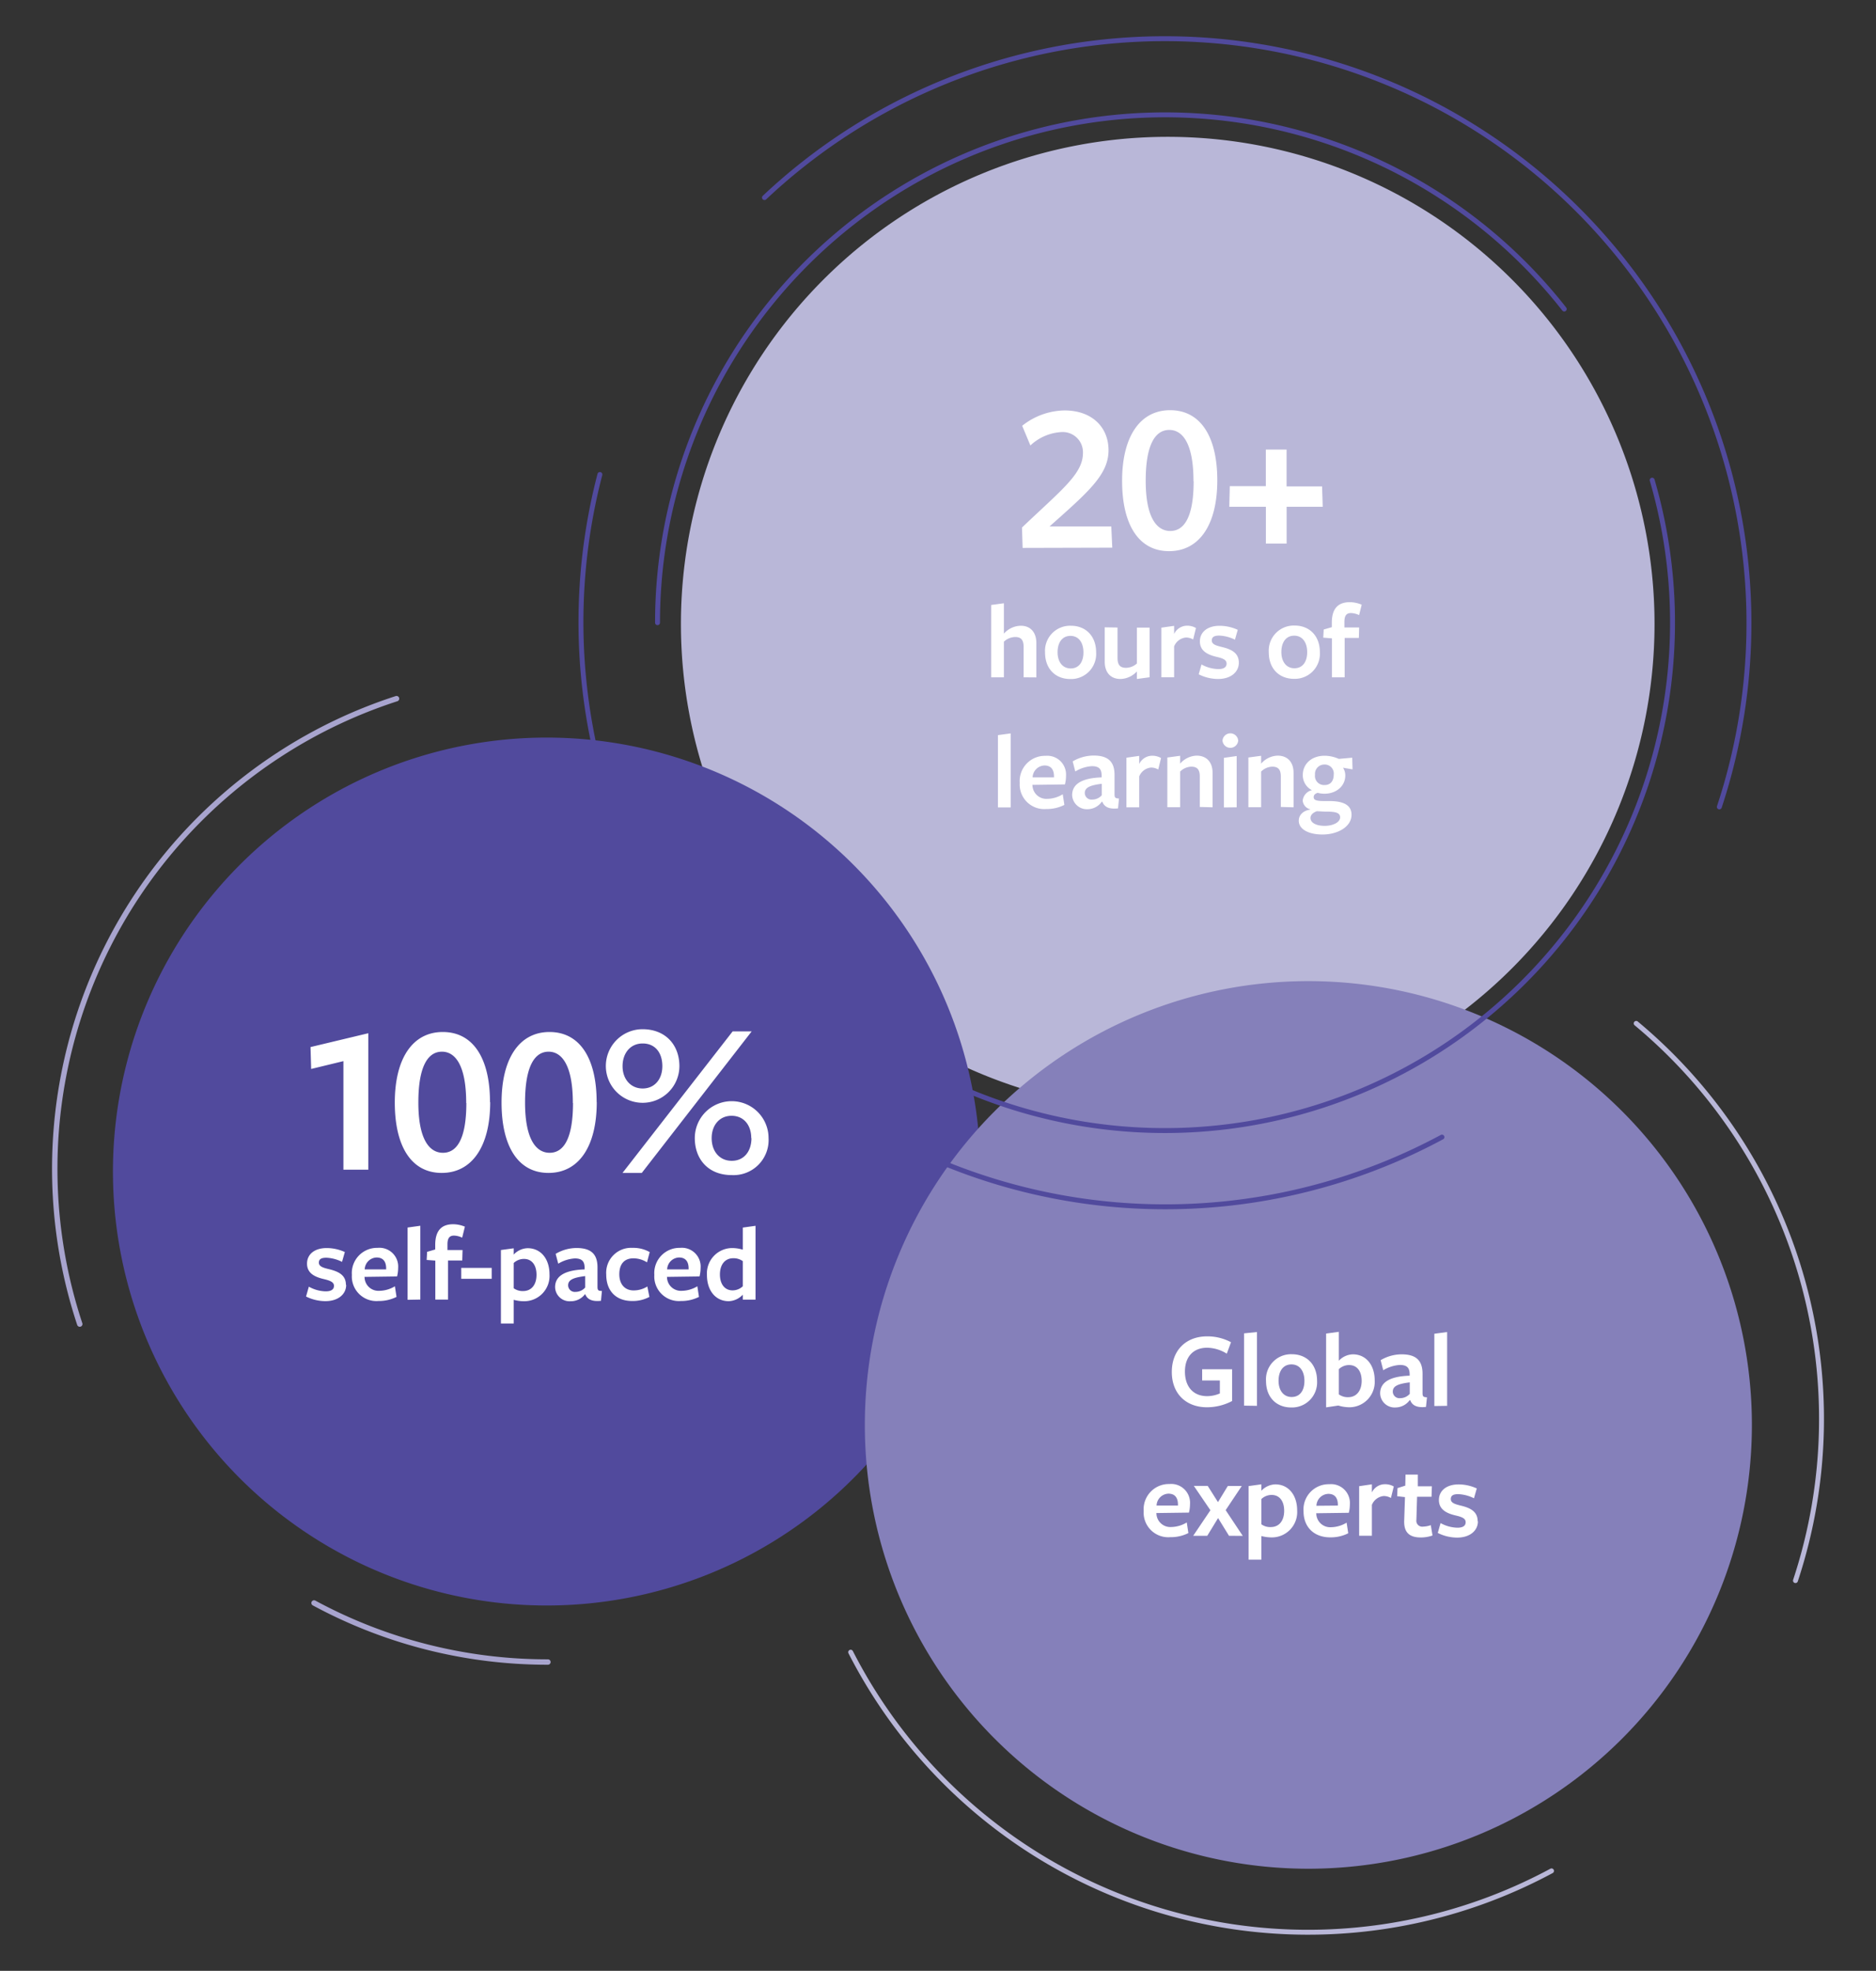
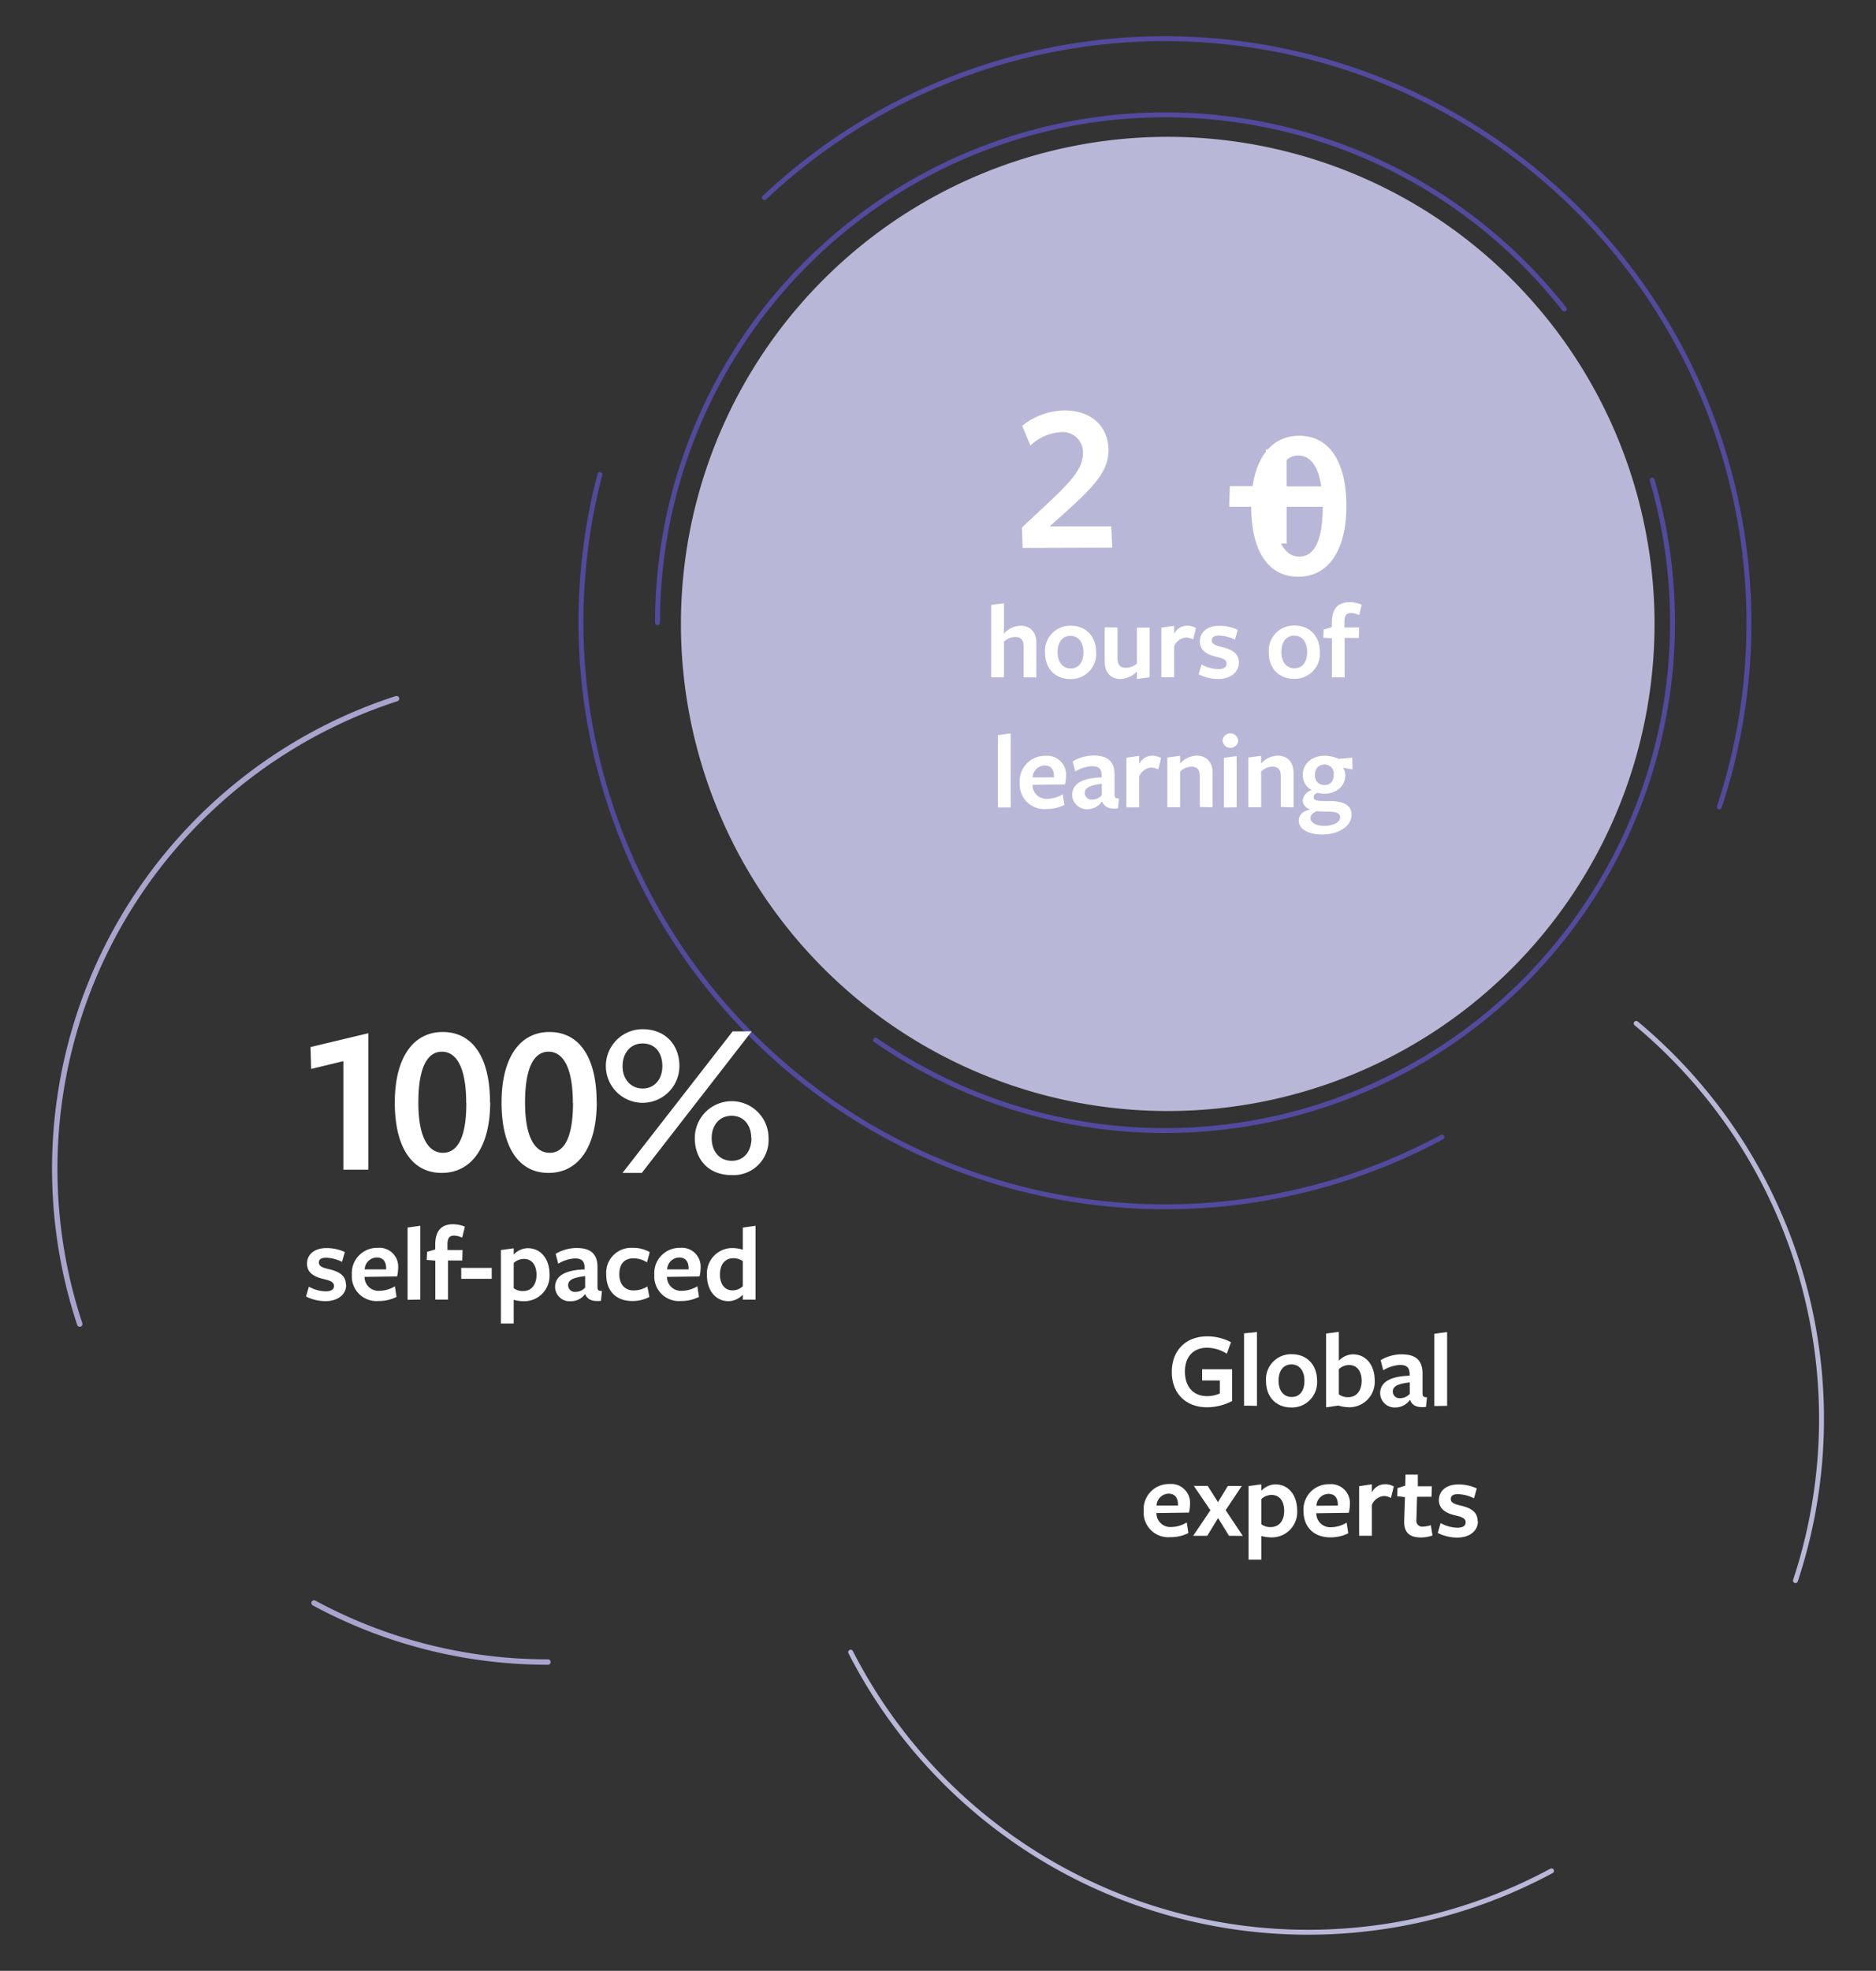
<svg xmlns="http://www.w3.org/2000/svg" viewBox="0 0 381.52 400.57">
  <rect x="0" y="0" width="381.52" height="400.57" fill="#333333" stroke="none" />
  <defs>
    <style>.cls-1,.cls-11,.cls-12,.cls-13{fill:none;}.cls-2{isolation:isolate;}.cls-3{clip-path:url(#clip-path);}.cls-4{mix-blend-mode:multiply;}.cls-5{clip-path:url(#clip-path-3);}.cls-6{fill:#b9b7d8;}.cls-7{clip-path:url(#clip-path-4);}.cls-8{fill:#514a9d;}.cls-9{clip-path:url(#clip-path-5);}.cls-10{fill:#8580ba;}.cls-11{stroke:#514a9d;}.cls-11,.cls-12,.cls-13{stroke-linecap:round;stroke-linejoin:round;}.cls-12{stroke:#b9b7d8;}.cls-13{stroke:#a8a4ce;stroke-width:1.1px;}.cls-14{fill:#fff;}</style>
    <clipPath id="clip-path">
      <rect class="cls-1" x="10.58" y="7.31" width="360.36" height="385.95" />
    </clipPath>
    <clipPath id="clip-path-3">
      <rect class="cls-1" x="129.48" y="20.81" width="216" height="206" />
    </clipPath>
    <clipPath id="clip-path-4">
      <rect class="cls-1" x="13.98" y="142.91" width="194.39" height="184.39" />
    </clipPath>
    <clipPath id="clip-path-5">
-       <rect class="cls-1" x="166.88" y="192.41" width="198.4" height="188.4" />
-     </clipPath>
+       </clipPath>
  </defs>
  <g class="cls-2">
    <g id="Layer_1" data-name="Layer 1">
      <g class="cls-3">
        <g class="cls-3">
          <g class="cls-4">
            <g class="cls-5">
              <path class="cls-6" d="M336.48,126.81a99,99,0,1,1-99-99,99,99,0,0,1,99,99" />
            </g>
          </g>
          <g class="cls-4">
            <g class="cls-7">
-               <path class="cls-8" d="M199.37,238.1a88.2,88.2,0,1,1-88.19-88.19,88.19,88.19,0,0,1,88.19,88.19" />
-             </g>
+               </g>
          </g>
          <g class="cls-4">
            <g class="cls-9">
              <path class="cls-10" d="M356.28,289.61a90.2,90.2,0,1,1-90.2-90.2,90.2,90.2,0,0,1,90.2,90.2" />
            </g>
          </g>
          <path class="cls-11" d="M133.72,126.56a103.22,103.22,0,0,1,184.4-63.75M336,97.59a103.25,103.25,0,0,1-157.93,113.8M155.47,40.16A118.79,118.79,0,0,1,349.66,164m-56.41,67.11A118.83,118.83,0,0,1,122,96.44" />
          <path class="cls-12" d="M332.75,208a104.56,104.56,0,0,1,32.39,113.25m-49.61,59A104.49,104.49,0,0,1,173,335.8" />
          <path class="cls-13" d="M80.64,142A100.43,100.43,0,0,0,16.22,269.11M63.87,325.8a99.81,99.81,0,0,0,47.56,12" />
          <path class="cls-14" d="M300.51,309.19c0-2-1.52-2.73-3.46-3.19-1.18-.29-2-.55-2-1.32s.57-1,1.52-1a7.78,7.78,0,0,1,3.19.84l.57-2a8.87,8.87,0,0,0-3.7-.82c-2.44,0-4,1.26-4,3.17s1.52,2.71,3.44,3.15c1.18.28,2,.57,2,1.36s-.66,1.12-1.67,1.12a7.39,7.39,0,0,1-3.43-.94l-.57,2a8.8,8.8,0,0,0,3.93.95c2.6,0,4.23-1.41,4.23-3.3m-9.23,2.88-.35-2.11a5.25,5.25,0,0,1-1.58.3,1.2,1.2,0,0,1-1.35-1.38l.14-4.69h2.94l.07-2.13h-2.86l0-2.38h-2.5l-.05,2.25-1.58.5-.07,1.65,1.59.18-.16,4.77c-.09,2.44,1.1,3.43,3.37,3.43a6.94,6.94,0,0,0,2.35-.39M279,305.86a2.88,2.88,0,0,1,2.42-1.8,2.91,2.91,0,0,1,1.45.4l.58-2.34a3.51,3.51,0,0,0-1.81-.46,2.94,2.94,0,0,0-2.64,1.67v-1.65l-2.59.38v10.07H279Zm-11.28.18a2.5,2.5,0,0,1,2.42-2.42c1.34,0,1.94.86,1.94,2.22V306Zm-.06,1.52,6.64-.09a6.78,6.78,0,0,0,.22-1.69,3.83,3.83,0,0,0-4.18-4.12,5.13,5.13,0,0,0-5.24,5.5c0,3.24,2.16,5.3,5.42,5.3a7.92,7.92,0,0,0,3.67-.83l-.33-2.16a6.26,6.26,0,0,1-3.17.93,2.83,2.83,0,0,1-3-2.78Zm-11.14-2.88a3,3,0,0,1,2.09-.84c1.61,0,2.55,1.25,2.55,3.23s-1,3.3-2.73,3.3a3,3,0,0,1-1.91-.57Zm0-1.72v-1.28l-2.6.36V317h2.6v-4.81a8.32,8.32,0,0,0,2.16.28,5.15,5.15,0,0,0,5.12-5.48c0-3.12-1.76-5.3-4.44-5.3a4.07,4.07,0,0,0-2.84,1.3m-3.78,9.17-3.48-5.23,3.28-4.91h-2.84l-2,3.28L245.61,302h-2.82l3.37,4.95-3.5,5.19h2.86l2.2-3.6,2.22,3.6ZM235.21,306a2.5,2.5,0,0,1,2.42-2.42c1.34,0,1.93.86,1.93,2.22V306Zm-.07,1.52,6.65-.09a6.78,6.78,0,0,0,.22-1.69,3.83,3.83,0,0,0-4.18-4.12,5.13,5.13,0,0,0-5.24,5.5,5,5,0,0,0,5.41,5.3,7.93,7.93,0,0,0,3.68-.83l-.33-2.16a6.29,6.29,0,0,1-3.17.93,2.83,2.83,0,0,1-3-2.78Z" />
          <path class="cls-14" d="M294.3,285.73v-15l-2.6.35v14.69Zm-7.6-2.44a2.58,2.58,0,0,1-1.94.88,1.35,1.35,0,0,1-1.51-1.32c0-1.08.92-1.58,3.45-1.89Zm.09,1.28c.37,1,1.27,1.6,3.21,1.38l.2-1.95c-.77-.05-.9-.16-.9-.93v-3.63c.06-2.79-1.15-4.18-4.27-4.18a8.41,8.41,0,0,0-4.25,1.19l.53,2.05a7.31,7.31,0,0,1,3.37-1.08c1.45,0,2,.57,2,1.93v.25c-4.64.15-6,1.73-6,3.6a2.94,2.94,0,0,0,3.15,2.86,3.59,3.59,0,0,0,2.86-1.49Zm-9.87-3.9c0,1.9-1,3.3-2.72,3.3a3.08,3.08,0,0,1-1.92-.57v-5.12a3,3,0,0,1,2.09-.84c1.61,0,2.55,1.25,2.55,3.23m2.65-.11c0-3.12-1.76-5.3-4.45-5.3a4.07,4.07,0,0,0-2.84,1.3v-5.87l-2.59.35v15l2.48-.37a8.13,8.13,0,0,0,2.27.35,5.16,5.16,0,0,0,5.13-5.48m-14.29.11c0,2-.93,3.28-2.6,3.28s-2.66-1.36-2.66-3.3.92-3.32,2.62-3.32,2.64,1.39,2.64,3.34m2.57,0c0-3.34-2.13-5.41-5.13-5.41a5.09,5.09,0,0,0-5.25,5.43c0,3.37,2.15,5.39,5.12,5.39a5.1,5.1,0,0,0,5.26-5.41m-12.22,5.08v-15L253,271v14.69Zm-5.06-1v-6.43h-6.09v2.27h3.6v2.64a6.47,6.47,0,0,1-2.59.55c-2.82,0-4.51-1.92-4.51-5s1.78-4.84,4.51-4.84a7.74,7.74,0,0,1,4,1.21l.86-2.33a10.2,10.2,0,0,0-4.87-1.19c-4.26,0-7.17,2.8-7.17,7.24s2.93,7.17,7.15,7.17a11,11,0,0,0,5.15-1.29" />
          <path class="cls-14" d="M267.79,164.88c.42,0,1.3.08,1.93.08,1.9,0,2.82.22,2.82,1.17s-1.36,1.72-3.15,1.72-2.88-.66-2.88-1.61c0-.62.55-1.1,1.28-1.36m-.35-7.35a1.89,1.89,0,0,1,1.87-2.14,1.83,1.83,0,0,1,1.93,2.05c0,1.28-.66,2.11-1.82,2.11a1.85,1.85,0,0,1-2-2m-1,7c-1.52.25-2.29,1.19-2.29,2.25,0,1.82,2.13,2.81,4.82,2.81,3.21,0,5.91-1.65,5.91-4,0-2-1.65-2.8-4.55-2.8h-1.06c-1.62,0-2.09-.24-2.09-.79s.44-.75.8-.88a5.4,5.4,0,0,0,1.38.18c2.51,0,4.25-1.63,4.25-3.7a2.87,2.87,0,0,0-.46-1.58l1.93.33L275,154l-2.73.24a7.16,7.16,0,0,0-2.86-.64c-2.81,0-4.46,1.79-4.46,3.88a3.4,3.4,0,0,0,1.85,3.12,2.42,2.42,0,0,0-1.87,2.13,2,2,0,0,0,1.54,1.76m-3.4-.41v-7c0-2.18-1.21-3.5-3.25-3.5a4.65,4.65,0,0,0-3.35,1.63v-1.6l-2.59.35v10.1h2.59v-7.24a3.38,3.38,0,0,1,2.25-1c1.16,0,1.76.51,1.76,2v6.19Zm-11.57,0V153.66l-2.6.37v10.08Zm.31-13.56a1.6,1.6,0,0,0-3.19,0,1.6,1.6,0,0,0,3.19,0m-5.21,13.56v-7c0-2.18-1.21-3.5-3.26-3.5a4.64,4.64,0,0,0-3.34,1.63v-1.6l-2.6.35v10.1H240v-7.24a3.38,3.38,0,0,1,2.24-1c1.17,0,1.76.51,1.76,2v6.19Zm-14.92-6.27a2.87,2.87,0,0,1,2.42-1.81,2.94,2.94,0,0,1,1.45.4l.57-2.33a3.49,3.49,0,0,0-1.8-.47,2.93,2.93,0,0,0-2.64,1.68v-1.65l-2.6.37v10.08h2.6Zm-7.61,3.82a2.58,2.58,0,0,1-1.94.88,1.36,1.36,0,0,1-1.52-1.32c0-1.07.93-1.58,3.46-1.89Zm.09,1.28c.37,1,1.27,1.61,3.21,1.39l.2-2c-.77-.05-.91-.16-.91-.93v-3.63c.07-2.79-1.14-4.18-4.26-4.18a8.48,8.48,0,0,0-4.25,1.19l.53,2.05a7.31,7.31,0,0,1,3.36-1.08c1.46,0,2,.57,2,1.94V158c-4.64.15-6,1.74-6,3.61a3,3,0,0,0,3.15,2.86,3.6,3.6,0,0,0,2.86-1.5ZM210,158a2.5,2.5,0,0,1,2.42-2.42c1.34,0,1.93.86,1.93,2.22V158Zm-.07,1.52,6.64-.09a6.35,6.35,0,0,0,.22-1.69,3.82,3.82,0,0,0-4.18-4.12,5.13,5.13,0,0,0-5.23,5.5,5,5,0,0,0,5.41,5.31,7.89,7.89,0,0,0,3.67-.84l-.33-2.16a6.15,6.15,0,0,1-3.16.93,2.83,2.83,0,0,1-3-2.77Zm-4.39,4.58V149.06l-2.59.35v14.7Z" />
          <path class="cls-14" d="M276.92,122.9a6.33,6.33,0,0,0-2.4-.51c-2.26,0-3.61,1.15-3.67,4l0,1.08-1.65.48-.09,1.65,1.76.14v7.92h2.59v-8h2.89l.06-2.13h-3v-1.12c0-1.26.39-1.81,1.34-1.81a4.06,4.06,0,0,1,1.65.42s.55-2.2.55-2.22m-11.11,9.75c0,1.95-.92,3.27-2.59,3.27s-2.66-1.36-2.66-3.3.92-3.32,2.61-3.32,2.64,1.39,2.64,3.35m2.58,0c0-3.34-2.14-5.41-5.13-5.41a5.1,5.1,0,0,0-5.26,5.44c0,3.36,2.16,5.39,5.13,5.39a5.1,5.1,0,0,0,5.26-5.42m-16.48,2.14c0-2-1.52-2.73-3.45-3.19-1.19-.29-2.05-.55-2.05-1.32s.57-1,1.52-1a7.92,7.92,0,0,1,3.19.83l.57-2a8.87,8.87,0,0,0-3.7-.82c-2.44,0-4,1.26-4,3.17s1.51,2.71,3.43,3.15c1.19.28,2,.57,2,1.36s-.66,1.12-1.67,1.12a7.39,7.39,0,0,1-3.43-.94l-.57,2a8.84,8.84,0,0,0,3.94.95c2.59,0,4.22-1.41,4.22-3.3m-13.16-3.32a2.87,2.87,0,0,1,2.42-1.81,2.94,2.94,0,0,1,1.45.4l.57-2.33a3.51,3.51,0,0,0-1.8-.47,2.93,2.93,0,0,0-2.64,1.68v-1.65l-2.6.37v10.08h2.6Zm-14.11-3.88v7c0,2.18,1.21,3.5,3.19,3.5a4.68,4.68,0,0,0,3.35-1.54V138l2.59-.35V127.56h-2.59v7.29a3.34,3.34,0,0,1-2.22.88c-1.1,0-1.72-.49-1.72-2v-6.19Zm-4.33,5.09c0,1.95-.92,3.27-2.59,3.27s-2.67-1.36-2.67-3.3.93-3.32,2.62-3.32,2.64,1.39,2.64,3.35m2.58,0c0-3.34-2.14-5.41-5.13-5.41a5.1,5.1,0,0,0-5.26,5.44c0,3.36,2.16,5.39,5.13,5.39a5.1,5.1,0,0,0,5.26-5.42m-12.16,5.09v-7c0-2.18-1.21-3.5-3.16-3.5a4.69,4.69,0,0,0-3.44,1.61v-6.18l-2.59.35v14.7h2.59v-7.24a3.43,3.43,0,0,1,2.31-.95c1.1,0,1.7.51,1.7,2v6.19Z" />
-           <path class="cls-14" d="M269,103l-.13-4.14h-7.22V91.37h-4.22v7.44H250.1L250,103h7.44v7.48h4.22V103Zm-26.25-5.2c0,7.44-2,10.12-4.75,10.12s-5-2.72-5-10.2c0-7.7,2.11-10.34,4.8-10.34s4.92,2.72,4.92,10.42m4.84-.17c0-8.93-3.43-14.26-9.59-14.26s-9.77,5.41-9.77,14.35,3.39,14.3,9.55,14.3,9.81-5.37,9.81-14.39M226.2,111.31,226,107H213.44c7.87-7,12-10.52,12-15.49,0-4.71-3.39-8.09-8.94-8.09a14.12,14.12,0,0,0-8.62,3.12l1.67,4a10,10,0,0,1,6.29-2.72,4.11,4.11,0,0,1,4.4,4.22c0,4.27-4.22,7.39-12.4,15.18l.13,4.14Z" />
+           <path class="cls-14" d="M269,103l-.13-4.14h-7.22V91.37h-4.22v7.44H250.1L250,103h7.44v7.48h4.22V103Zc0,7.44-2,10.12-4.75,10.12s-5-2.72-5-10.2c0-7.7,2.11-10.34,4.8-10.34s4.92,2.72,4.92,10.42m4.84-.17c0-8.93-3.43-14.26-9.59-14.26s-9.77,5.41-9.77,14.35,3.39,14.3,9.55,14.3,9.81-5.37,9.81-14.39M226.2,111.31,226,107H213.44c7.87-7,12-10.52,12-15.49,0-4.71-3.39-8.09-8.94-8.09a14.12,14.12,0,0,0-8.62,3.12l1.67,4a10,10,0,0,1,6.29-2.72,4.11,4.11,0,0,1,4.4,4.22c0,4.27-4.22,7.39-12.4,15.18l.13,4.14Z" />
          <path class="cls-14" d="M151.06,256.32v5.11a3,3,0,0,1-2.09.83c-1.57,0-2.56-1.25-2.56-3.23s1-3.3,2.73-3.3a3.2,3.2,0,0,1,1.92.59m0-2.33a7.57,7.57,0,0,0-2.16-.33,5.16,5.16,0,0,0-5.13,5.48c0,3.14,1.74,5.32,4.43,5.32a4.11,4.11,0,0,0,2.86-1.32v1h2.59v-15l-2.59.36ZM135.68,258a2.5,2.5,0,0,1,2.42-2.42c1.35,0,1.94.86,1.94,2.22V258Zm-.06,1.52,6.64-.09a6.86,6.86,0,0,0,.22-1.7,3.82,3.82,0,0,0-4.18-4.11,5.13,5.13,0,0,0-5.23,5.5,5,5,0,0,0,5.41,5.3,8,8,0,0,0,3.67-.83l-.33-2.16a6.25,6.25,0,0,1-3.17.92,2.82,2.82,0,0,1-3-2.77Zm-3.55,4.07-.42-2.12a5.18,5.18,0,0,1-2.82.8c-1.71,0-2.88-1.21-2.88-3.28s1-3.24,2.88-3.24a5.16,5.16,0,0,1,2.75.82l.55-2.09a6.79,6.79,0,0,0-3.5-.86,5.07,5.07,0,0,0-5.34,5.43c0,3.33,2,5.37,5.26,5.37a7.15,7.15,0,0,0,3.52-.83M119,261.69a2.61,2.61,0,0,1-1.94.88,1.36,1.36,0,0,1-1.52-1.32c0-1.08.93-1.58,3.46-1.89ZM119,263c.38,1,1.28,1.6,3.22,1.38l.19-2c-.77,0-.9-.15-.9-.92v-3.63c.07-2.79-1.14-4.18-4.27-4.18a8.37,8.37,0,0,0-4.24,1.19l.53,2a7.37,7.37,0,0,1,3.36-1.07c1.45,0,2,.57,2,1.93V258c-4.65.16-6,1.74-6,3.61a2.94,2.94,0,0,0,3.15,2.86A3.59,3.59,0,0,0,119,263Zm-14.53-6.3a3.05,3.05,0,0,1,2.09-.83c1.6,0,2.55,1.25,2.55,3.23s-1,3.3-2.73,3.3a3.1,3.1,0,0,1-1.91-.57Zm0-1.71v-1.28l-2.6.35V269h2.6v-4.82a7.85,7.85,0,0,0,2.15.29,5.15,5.15,0,0,0,5.13-5.48c0-3.12-1.76-5.3-4.44-5.3a4,4,0,0,0-2.84,1.3M100,257.69h-6.2v2.22H100Zm-5.42-8.36a6.33,6.33,0,0,0-2.4-.51c-2.26,0-3.61,1.14-3.67,4.05l0,1.08-1.65.48-.09,1.65,1.76.13v7.92h2.59v-7.94h2.89l.06-2.13H91v-1.13c0-1.25.39-1.8,1.34-1.8a4.06,4.06,0,0,1,1.65.42s.55-2.2.55-2.22m-9.06,14.8v-15l-2.59.36v14.69ZM74.17,258a2.5,2.5,0,0,1,2.42-2.42c1.35,0,1.94.86,1.94,2.22V258Zm-.06,1.52,6.64-.09a6.86,6.86,0,0,0,.22-1.7,3.82,3.82,0,0,0-4.18-4.11,5.13,5.13,0,0,0-5.23,5.5,5,5,0,0,0,5.41,5.3,8,8,0,0,0,3.67-.83l-.33-2.16a6.25,6.25,0,0,1-3.17.92,2.82,2.82,0,0,1-3-2.77Zm-3.76,1.62c0-2-1.52-2.72-3.45-3.19-1.19-.28-2.05-.55-2.05-1.32s.57-1,1.52-1a7.78,7.78,0,0,1,3.19.84l.57-2a9,9,0,0,0-3.69-.81c-2.45,0-4,1.25-4,3.17s1.52,2.7,3.43,3.14c1.19.29,2.05.58,2.05,1.37s-.66,1.12-1.68,1.12a7.29,7.29,0,0,1-3.43-.95l-.57,2a8.84,8.84,0,0,0,3.94.94c2.59,0,4.22-1.4,4.22-3.3" />
          <path class="cls-14" d="M152.82,231.31c0,2.73-1.54,4.62-4,4.62s-4.09-1.89-4.09-4.62c0-2.55,1.54-4.53,4.05-4.53s4,1.93,4,4.53M134.7,216.7c0,2.6-1.54,4.53-4,4.53s-4.09-1.93-4.09-4.53,1.54-4.62,4.09-4.62,4,1.89,4,4.62m21.6,14.61a7.5,7.5,0,0,0-15,0c0,4.31,2.77,7.52,7.48,7.52a7.13,7.13,0,0,0,7.52-7.52m-3.43-21.69H149L126.6,238.39h3.92Zm-14.7,7.08c0-4.31-2.81-7.52-7.52-7.52a7.48,7.48,0,1,0,7.52,7.52m-21.64,7.48c0,7.44-2,10.12-4.75,10.12s-5-2.73-5-10.21c0-7.7,2.11-10.34,4.79-10.34s4.93,2.73,4.93,10.43m4.84-.18c0-8.93-3.43-14.25-9.59-14.25S102,215.16,102,224.09s3.39,14.3,9.55,14.3,9.81-5.37,9.81-14.39m-26.52.18c0,7.44-2,10.12-4.76,10.12s-5-2.73-5-10.21c0-7.7,2.11-10.34,4.8-10.34s4.93,2.73,4.93,10.43m4.84-.18c0-8.93-3.44-14.25-9.6-14.25s-9.76,5.41-9.76,14.34,3.38,14.3,9.54,14.3S99.69,233,99.69,224M69.84,237.73H74.9V210l-11.75,2.81.13,4.45,6.56-1.59Z" />
        </g>
      </g>
    </g>
  </g>
</svg>